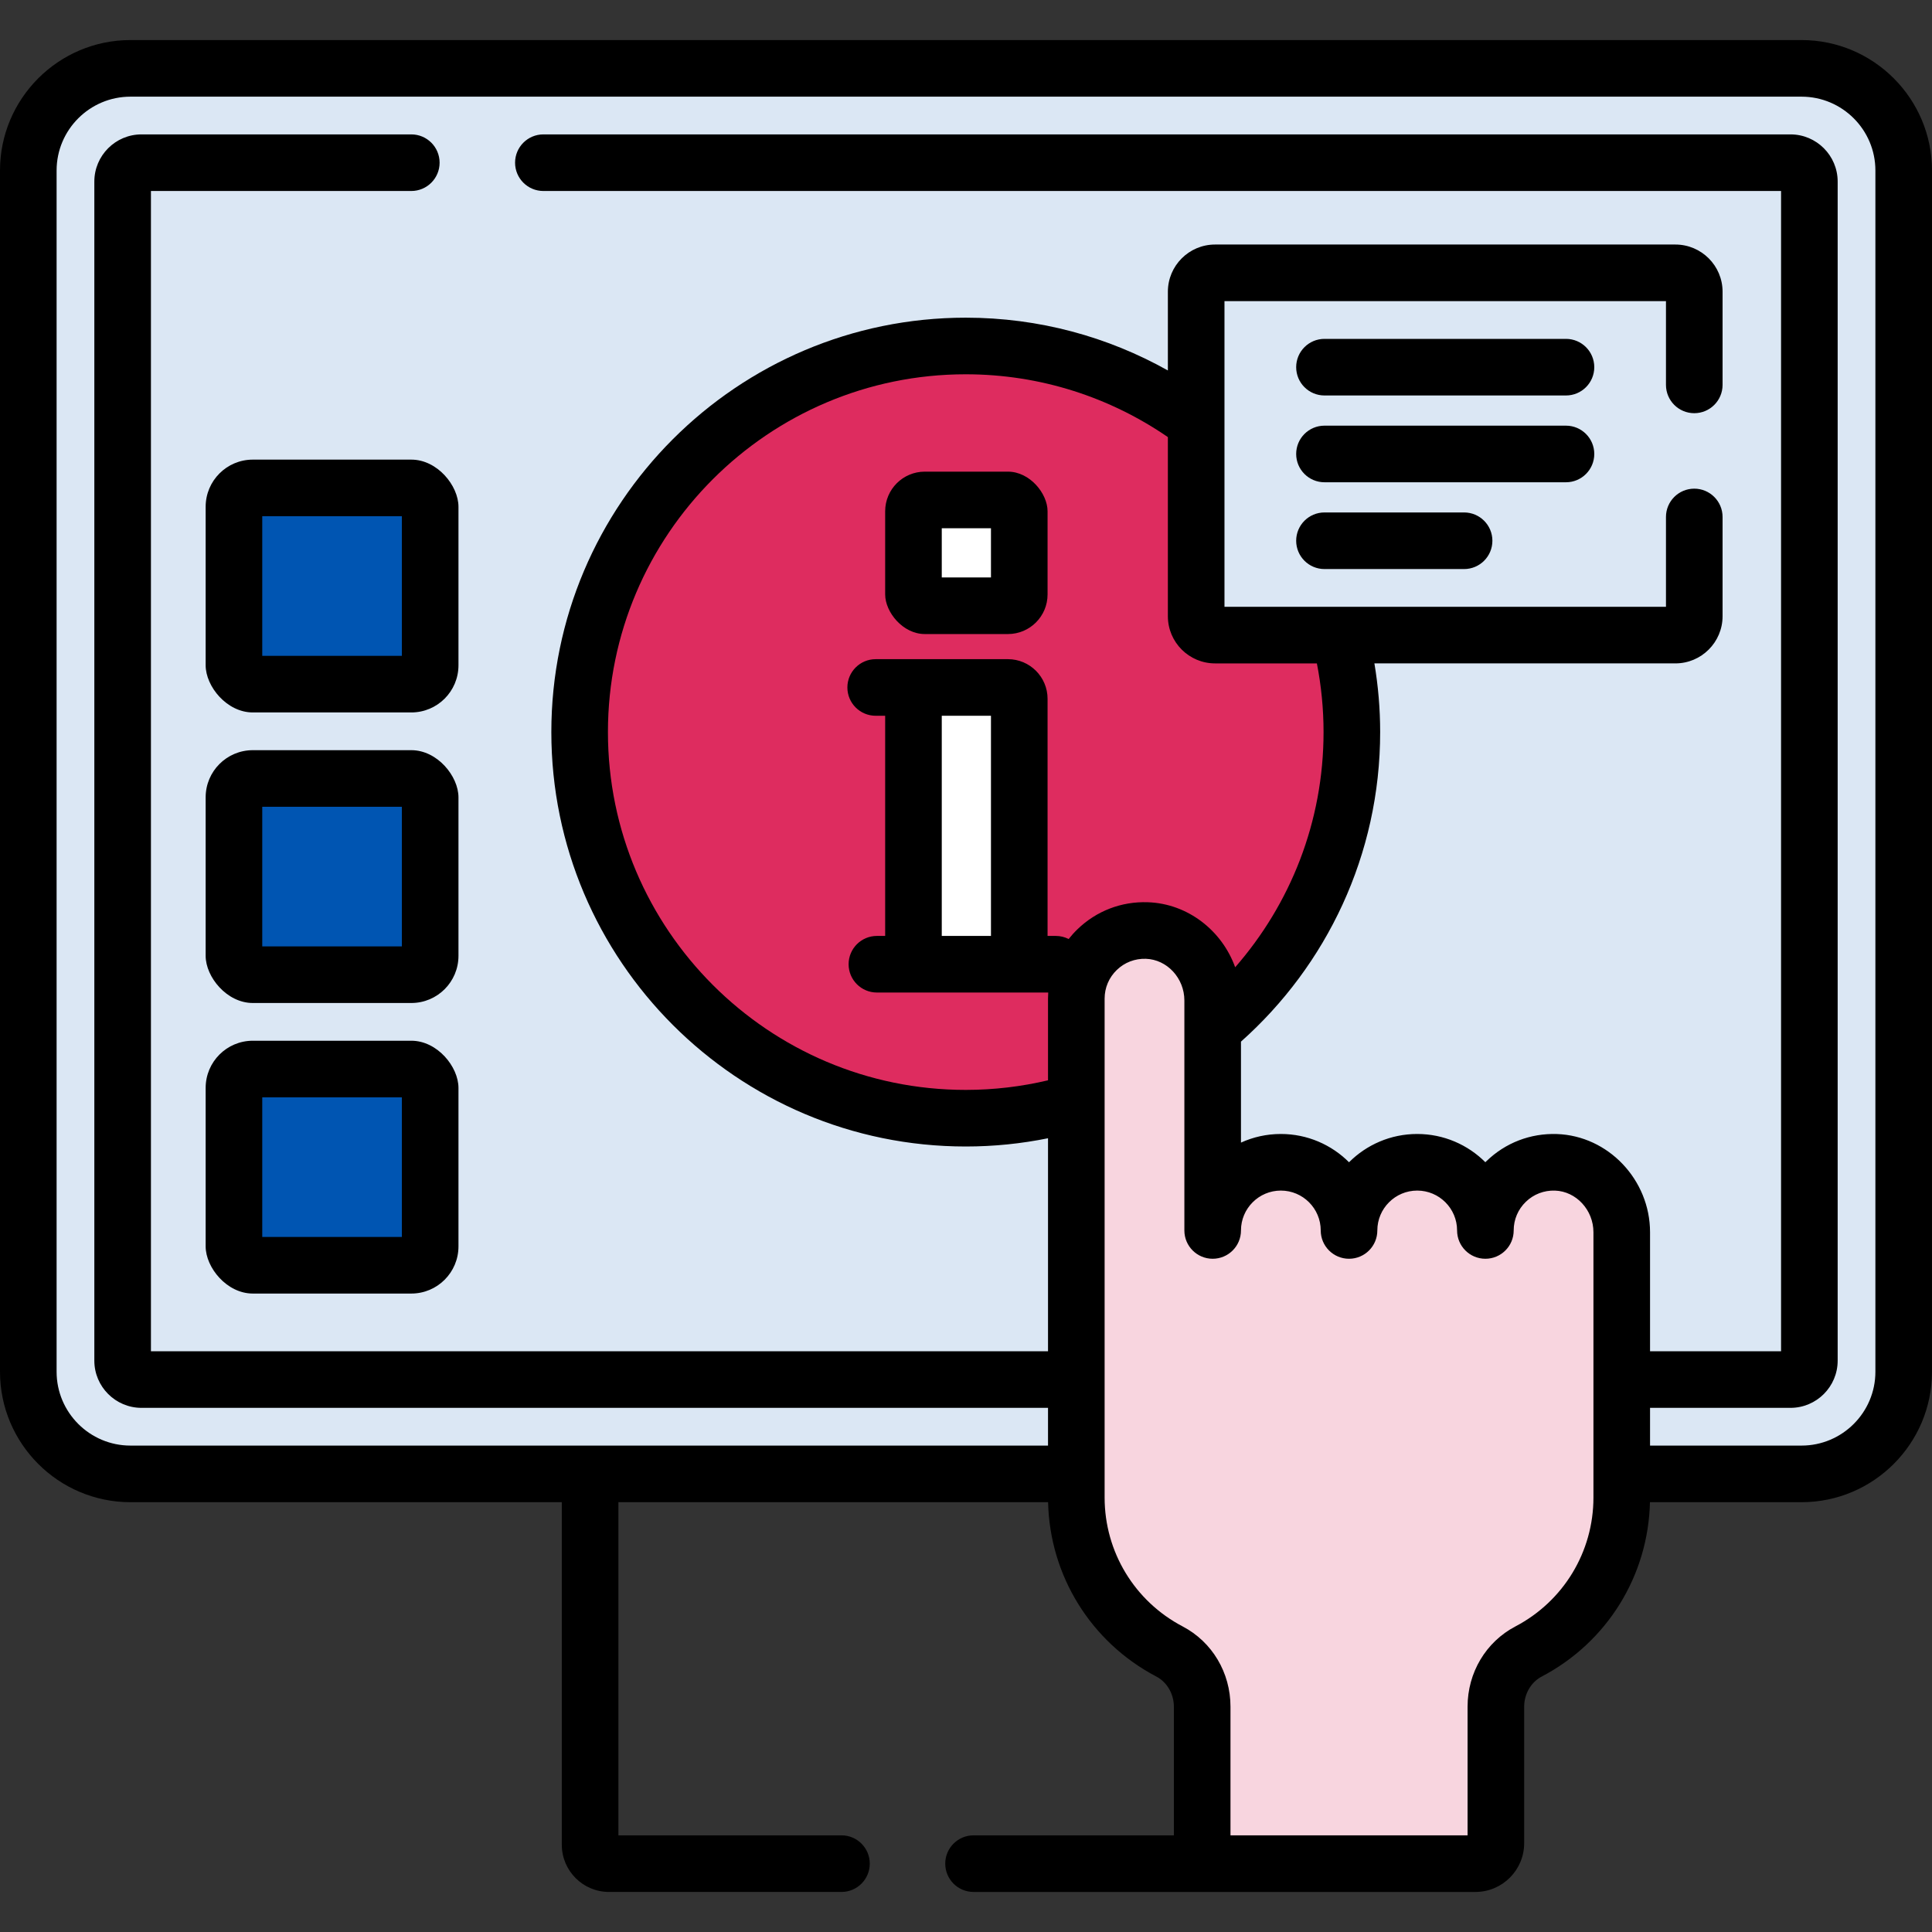
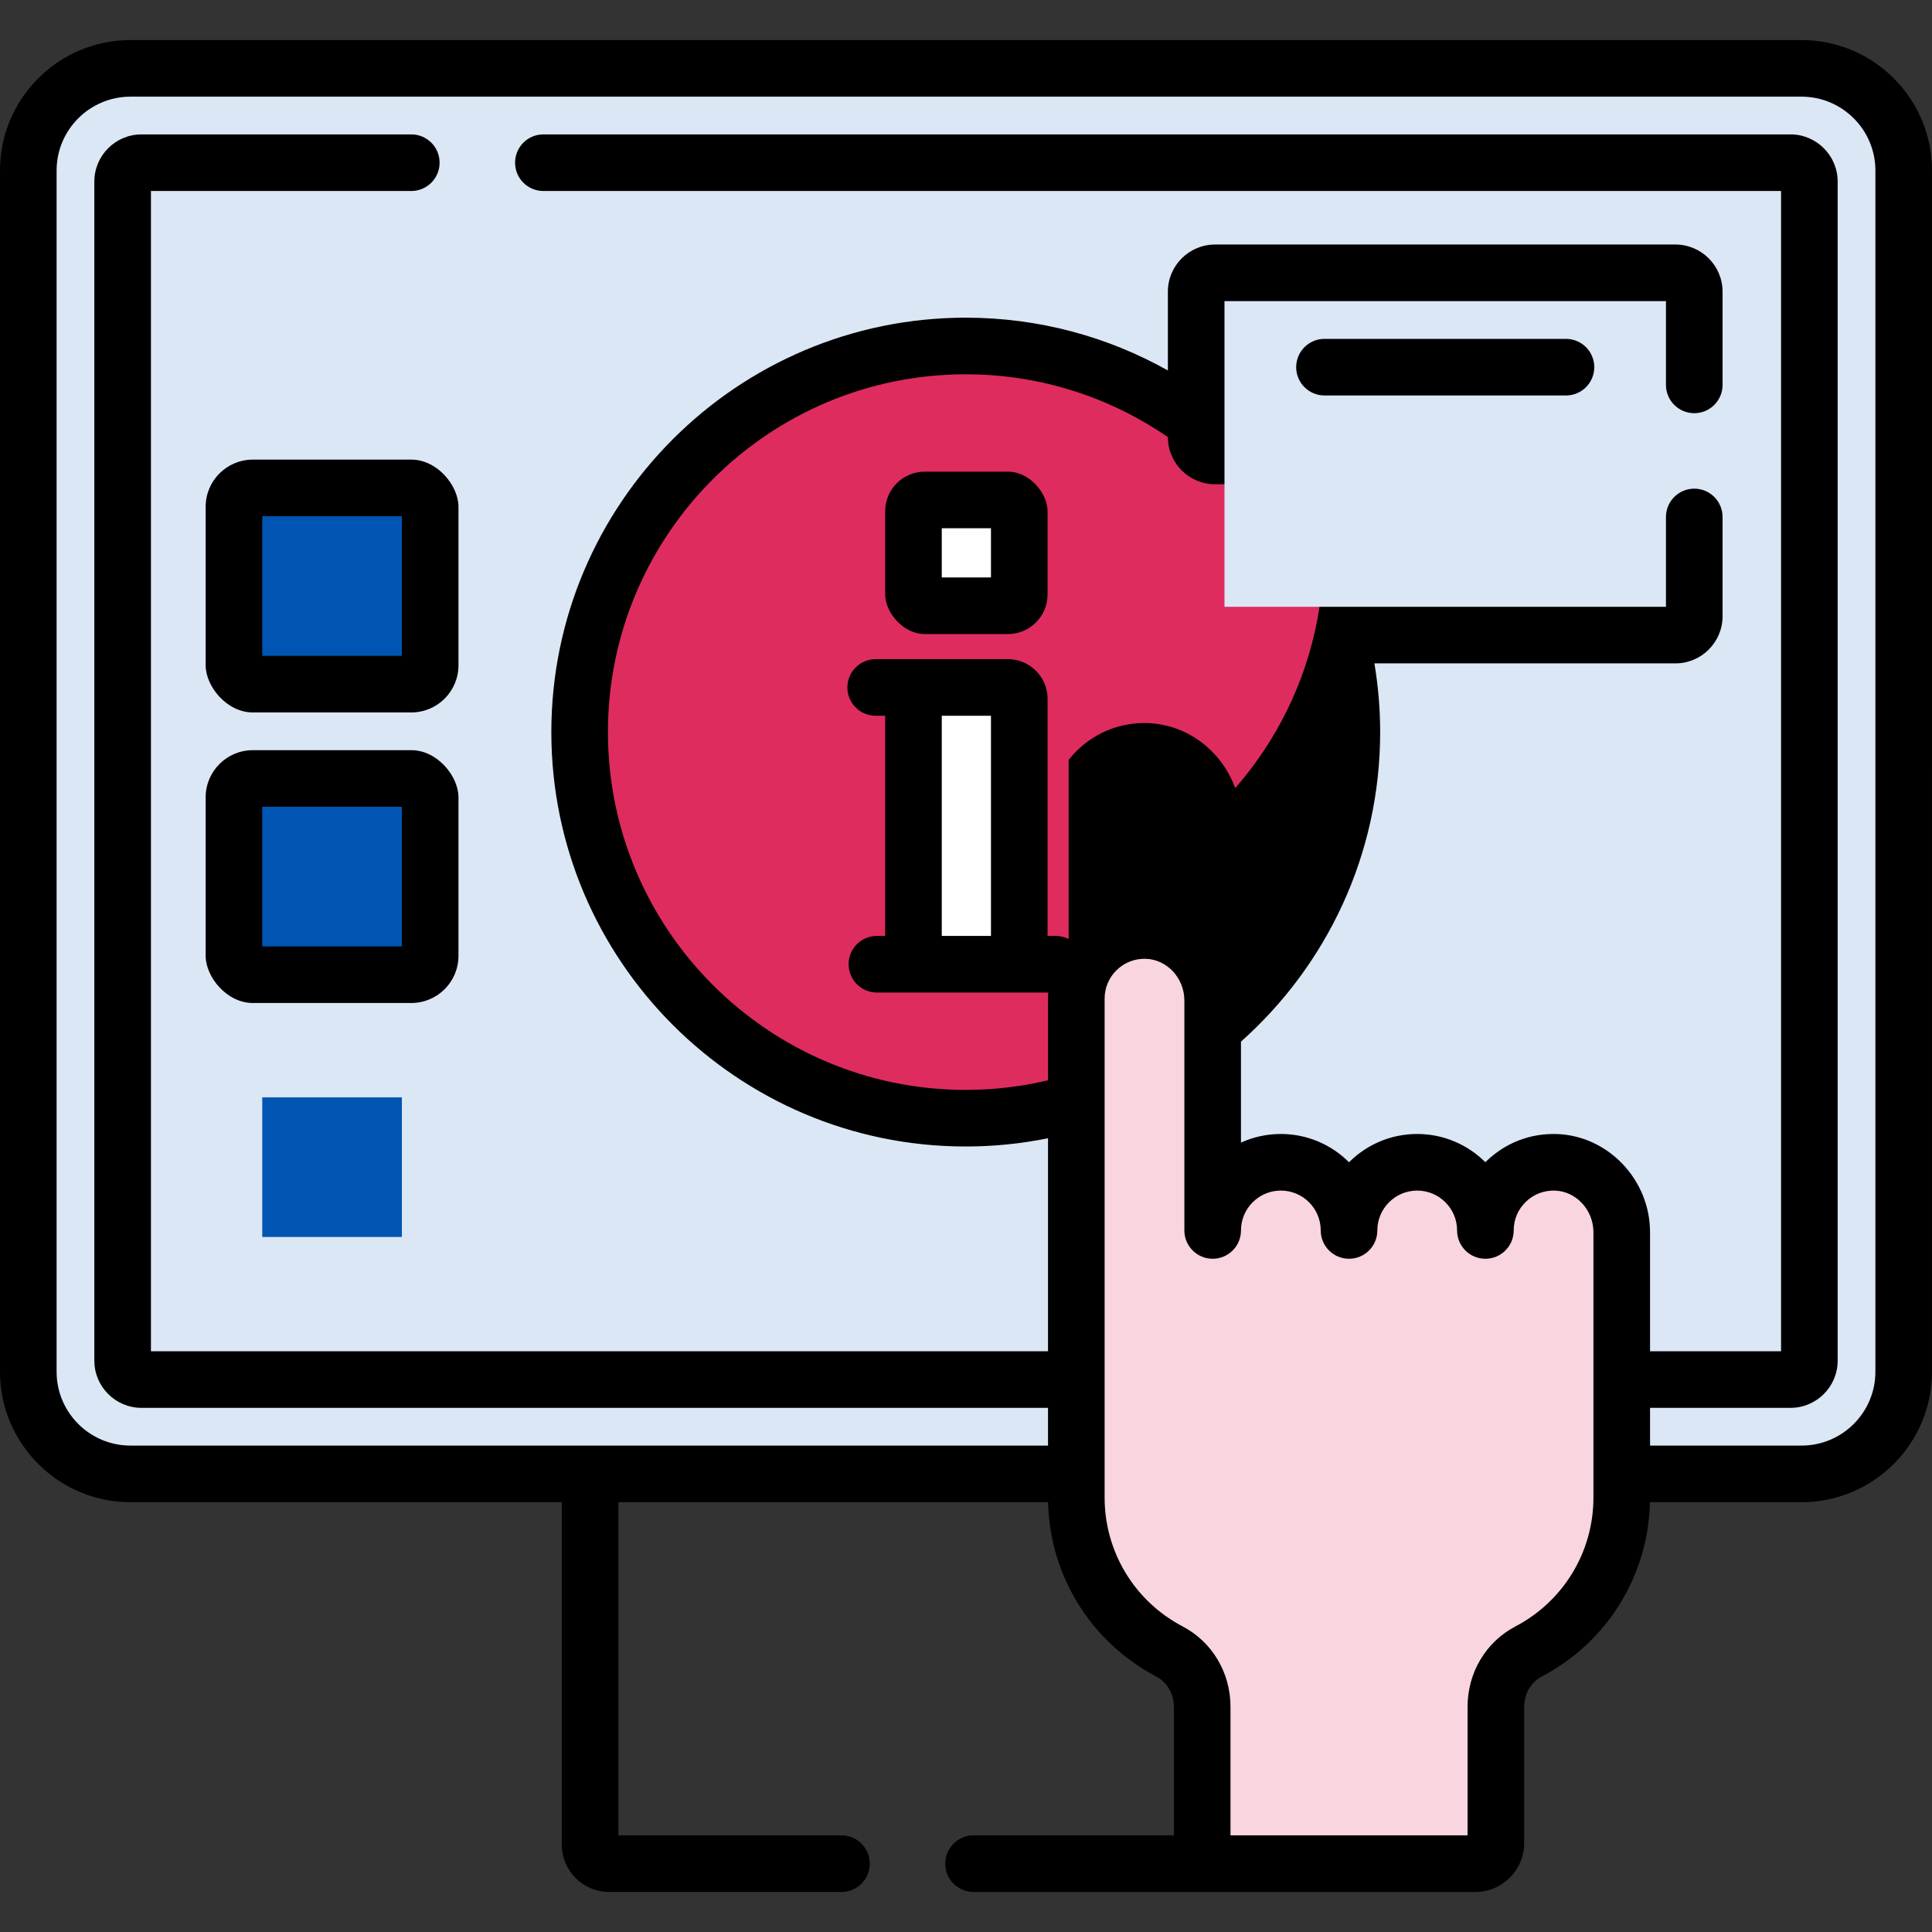
<svg xmlns="http://www.w3.org/2000/svg" id="uuid-013ffac4-d267-452d-973a-b3c6a34ab856" width="512" height="512" viewBox="0 0 512 512">
  <rect x="0" y="0" width="512" height="512" fill="#333333" stroke="none" />
  <defs>
    <style>.uuid-e558b232-ea60-4f5d-9325-7799a1ba6780{fill:#f8d5df;}.uuid-d2f62ddf-db73-4106-9a4e-71a1314b1f86{fill:#0055b2;}.uuid-c6d306cd-b03f-4b9d-ba35-b6cc97e113eb{fill:#fff;}.uuid-e480c2b9-aae9-4173-9b10-27ceb3e83722{fill:#de2c5f;}.uuid-07abe5d6-5160-47bb-af77-965044968b4b{fill:#dbe7f4;}</style>
  </defs>
  <path d="m477.43,10.616H34.57C15.508,10.616,0,26.124,0,45.187v318.34C0,382.589,15.508,398.096,34.57,398.096h114.313v90.788c0,6.893,5.607,12.5,12.5,12.5h61.617c4.142,0,7.5-3.357,7.5-7.5s-3.358-7.5-7.5-7.5h-59.117v-88.288h113.873c.443,19.491,11.349,37.118,28.698,46.214,2.817,1.477,4.637,4.607,4.637,7.978v34.097h-53.091c-4.142,0-7.5,3.357-7.5,7.5s3.358,7.5,7.5,7.5h133.008c7.121,0,12.914-5.793,12.914-12.914v-36.183c0-3.37,1.82-6.501,4.637-7.978,17.349-9.095,28.255-26.722,28.698-46.214h40.173c19.062,0,34.57-15.508,34.57-34.569V45.187c0-19.063-15.508-34.571-34.57-34.571h0Z" />
-   <path class="uuid-e480c2b9-aae9-4173-9b10-27ceb3e83722" d="m283.205,248.851c-1.022-.521-2.175-.821-3.401-.821h-2.188v-62.845c0-5.79-4.71-10.5-10.5-10.5h-35.051c-4.142,0-7.5,3.357-7.5,7.5s3.358,7.5,7.5,7.5h2.513v58.345h-2.188c-4.142,0-7.5,3.357-7.5,7.5s3.358,7.5,7.5,7.5h45.401c-.033.538-.056,1.079-.056,1.623v21.639c-7.003,1.656-14.299,2.543-21.801,2.543-52.286,0-94.824-42.537-94.824-94.823s42.538-94.823,94.824-94.823c19.867,0,38.313,6.161,53.565,16.646v47.471c0,6.893,5.607,12.5,12.5,12.5h26.989c1.152,5.895,1.769,11.979,1.769,18.206,0,23.837-8.846,45.644-23.422,62.321-3.491-9.716-12.556-16.878-23.164-17.233-6.993-.242-13.618,2.313-18.643,7.174-.839.812-1.611,1.676-2.323,2.577h0Z" />
+   <path class="uuid-e480c2b9-aae9-4173-9b10-27ceb3e83722" d="m283.205,248.851c-1.022-.521-2.175-.821-3.401-.821h-2.188v-62.845c0-5.79-4.71-10.5-10.5-10.5h-35.051c-4.142,0-7.5,3.357-7.5,7.5s3.358,7.5,7.5,7.5h2.513v58.345h-2.188c-4.142,0-7.5,3.357-7.5,7.5s3.358,7.5,7.5,7.5h45.401c-.033.538-.056,1.079-.056,1.623v21.639c-7.003,1.656-14.299,2.543-21.801,2.543-52.286,0-94.824-42.537-94.824-94.823s42.538-94.823,94.824-94.823c19.867,0,38.313,6.161,53.565,16.646c0,6.893,5.607,12.5,12.5,12.5h26.989c1.152,5.895,1.769,11.979,1.769,18.206,0,23.837-8.846,45.644-23.422,62.321-3.491-9.716-12.556-16.878-23.164-17.233-6.993-.242-13.618,2.313-18.643,7.174-.839.812-1.611,1.676-2.323,2.577h0Z" />
  <rect class="uuid-c6d306cd-b03f-4b9d-ba35-b6cc97e113eb" x="249.578" y="189.685" width="13.038" height="58.345" />
  <path class="uuid-e558b232-ea60-4f5d-9325-7799a1ba6780" d="m422.279,396.862c0,14.383-7.926,27.474-20.684,34.162-7.817,4.097-12.673,12.244-12.673,21.263v34.097h-62.831v-34.097c0-9.019-4.856-17.166-12.672-21.263-12.758-6.688-20.684-19.778-20.684-34.162v-132.21c0-2.89,1.145-5.588,3.223-7.598,2.077-2.009,4.818-3.057,7.713-2.964,5.624.188,10.2,5.139,10.2,11.035v60.958c0,4.143,3.358,7.5,7.5,7.5s7.5-3.357,7.5-7.5c0-5.827,4.741-10.568,10.568-10.568s10.568,4.741,10.568,10.568c0,4.143,3.358,7.5,7.5,7.5s7.5-3.357,7.5-7.5c0-5.827,4.741-10.568,10.568-10.568s10.568,4.741,10.568,10.568c0,4.143,3.358,7.5,7.5,7.5s7.5-3.357,7.5-7.5c0-2.89,1.145-5.588,3.222-7.598,2.077-2.009,4.82-3.055,7.714-2.964,5.624.188,10.199,5.138,10.199,11.035v70.306h.001Z" />
  <path class="uuid-07abe5d6-5160-47bb-af77-965044968b4b" d="m497,363.526c0,10.791-8.779,19.569-19.57,19.569h-40.151v-10h37.221c6.893,0,12.5-5.607,12.5-12.5V48.116c0-6.893-5.607-12.5-12.5-12.5H144c-4.142,0-7.5,3.357-7.5,7.5s3.358,7.5,7.5,7.5h328v307.479h-34.721v-31.538c0-13.897-11.08-25.573-24.699-26.027-7.002-.229-13.619,2.314-18.643,7.174-.102.099-.203.197-.303.298-4.629-4.623-11.017-7.486-18.06-7.486-7.047,0-13.438,2.866-18.068,7.494-4.629-4.628-11.021-7.494-18.068-7.494-3.766,0-7.345.818-10.568,2.287v-26.76c22.616-20.13,36.887-49.444,36.887-82.032,0-6.203-.531-12.282-1.526-18.206h79.769c6.893,0,12.5-5.607,12.5-12.5v-26.305c0-4.143-3.358-7.5-7.5-7.5s-7.5,3.357-7.5,7.5v23.805h-117v-81h117v22.195c0,4.143,3.358,7.5,7.5,7.5s7.5-3.357,7.5-7.5v-24.695c0-6.893-5.607-12.5-12.5-12.5h-122c-6.893,0-12.5,5.607-12.5,12.5v20.872c-15.856-8.899-34.125-13.989-53.565-13.989-60.557,0-109.824,49.267-109.824,109.823s49.267,109.823,109.824,109.823c7.464,0,14.752-.758,21.801-2.185v56.447H40V50.616h69c4.142,0,7.5-3.357,7.5-7.5s-3.358-7.5-7.5-7.5H37.5c-6.893,0-12.5,5.607-12.5,12.5v312.479c0,6.893,5.607,12.5,12.5,12.5h240.235v10H34.57c-10.791,0-19.57-8.778-19.57-19.569V45.187c0-10.791,8.779-19.57,19.57-19.57h442.86c10.791,0,19.57,8.779,19.57,19.57v318.339Z" />
  <rect x="234.578" y="124.992" width="43.038" height="43.037" rx="10.5" ry="10.5" />
  <rect class="uuid-c6d306cd-b03f-4b9d-ba35-b6cc97e113eb" x="249.578" y="139.992" width="13.038" height="13.037" />
  <path d="m415,89.805h-64c-4.142,0-7.5,3.357-7.5,7.5s3.358,7.5,7.5,7.5h64c4.142,0,7.5-3.357,7.5-7.5s-3.358-7.5-7.5-7.5Z" />
-   <path d="m415,112.805h-64c-4.142,0-7.5,3.357-7.5,7.5s3.358,7.5,7.5,7.5h64c4.142,0,7.5-3.357,7.5-7.5s-3.358-7.5-7.5-7.5Z" />
-   <path d="m388,135.805h-37c-4.142,0-7.5,3.357-7.5,7.5s3.358,7.5,7.5,7.5h37c4.142,0,7.5-3.357,7.5-7.5s-3.358-7.5-7.5-7.5Z" />
-   <rect x="54.5" y="275.805" width="67" height="67" rx="12.5" ry="12.5" />
  <rect class="uuid-d2f62ddf-db73-4106-9a4e-71a1314b1f86" x="69.5" y="290.805" width="37" height="37" />
  <rect x="54.5" y="198.805" width="67" height="67" rx="12.5" ry="12.5" />
  <rect class="uuid-d2f62ddf-db73-4106-9a4e-71a1314b1f86" x="69.5" y="213.805" width="37" height="37" />
  <rect x="54.5" y="121.805" width="67" height="67" rx="12.5" ry="12.5" />
  <rect class="uuid-d2f62ddf-db73-4106-9a4e-71a1314b1f86" x="69.5" y="136.805" width="37" height="37" />
</svg>